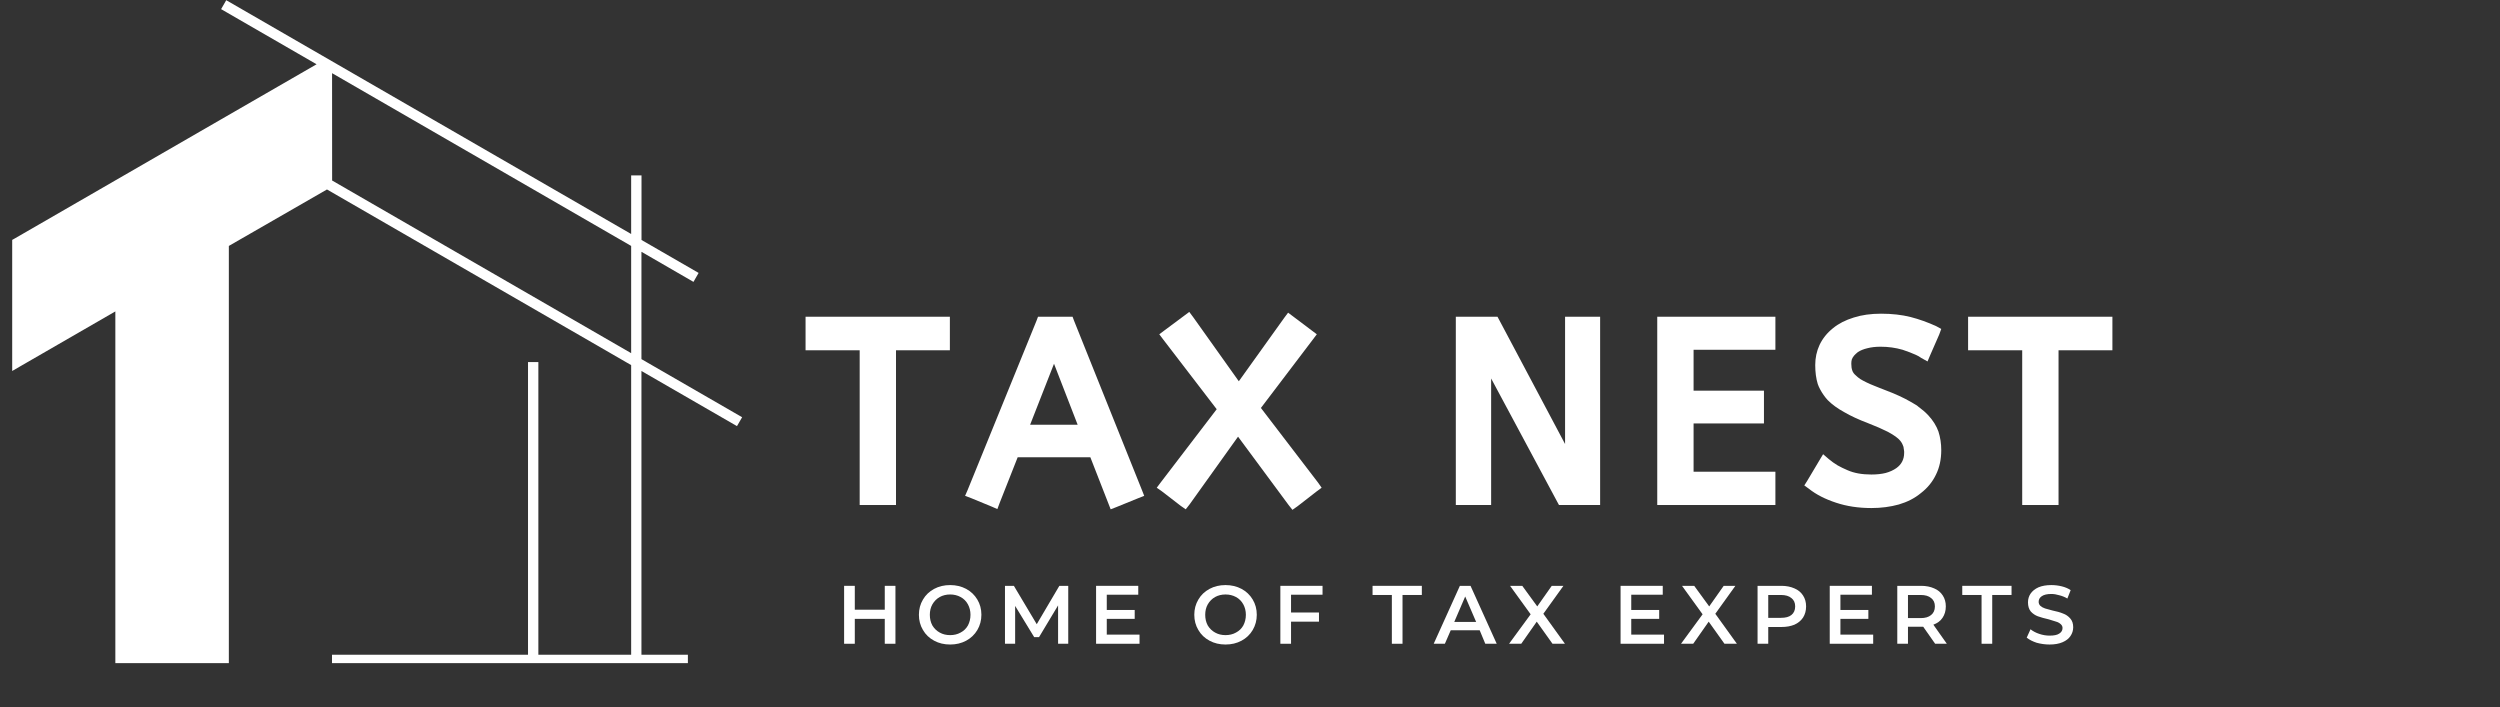
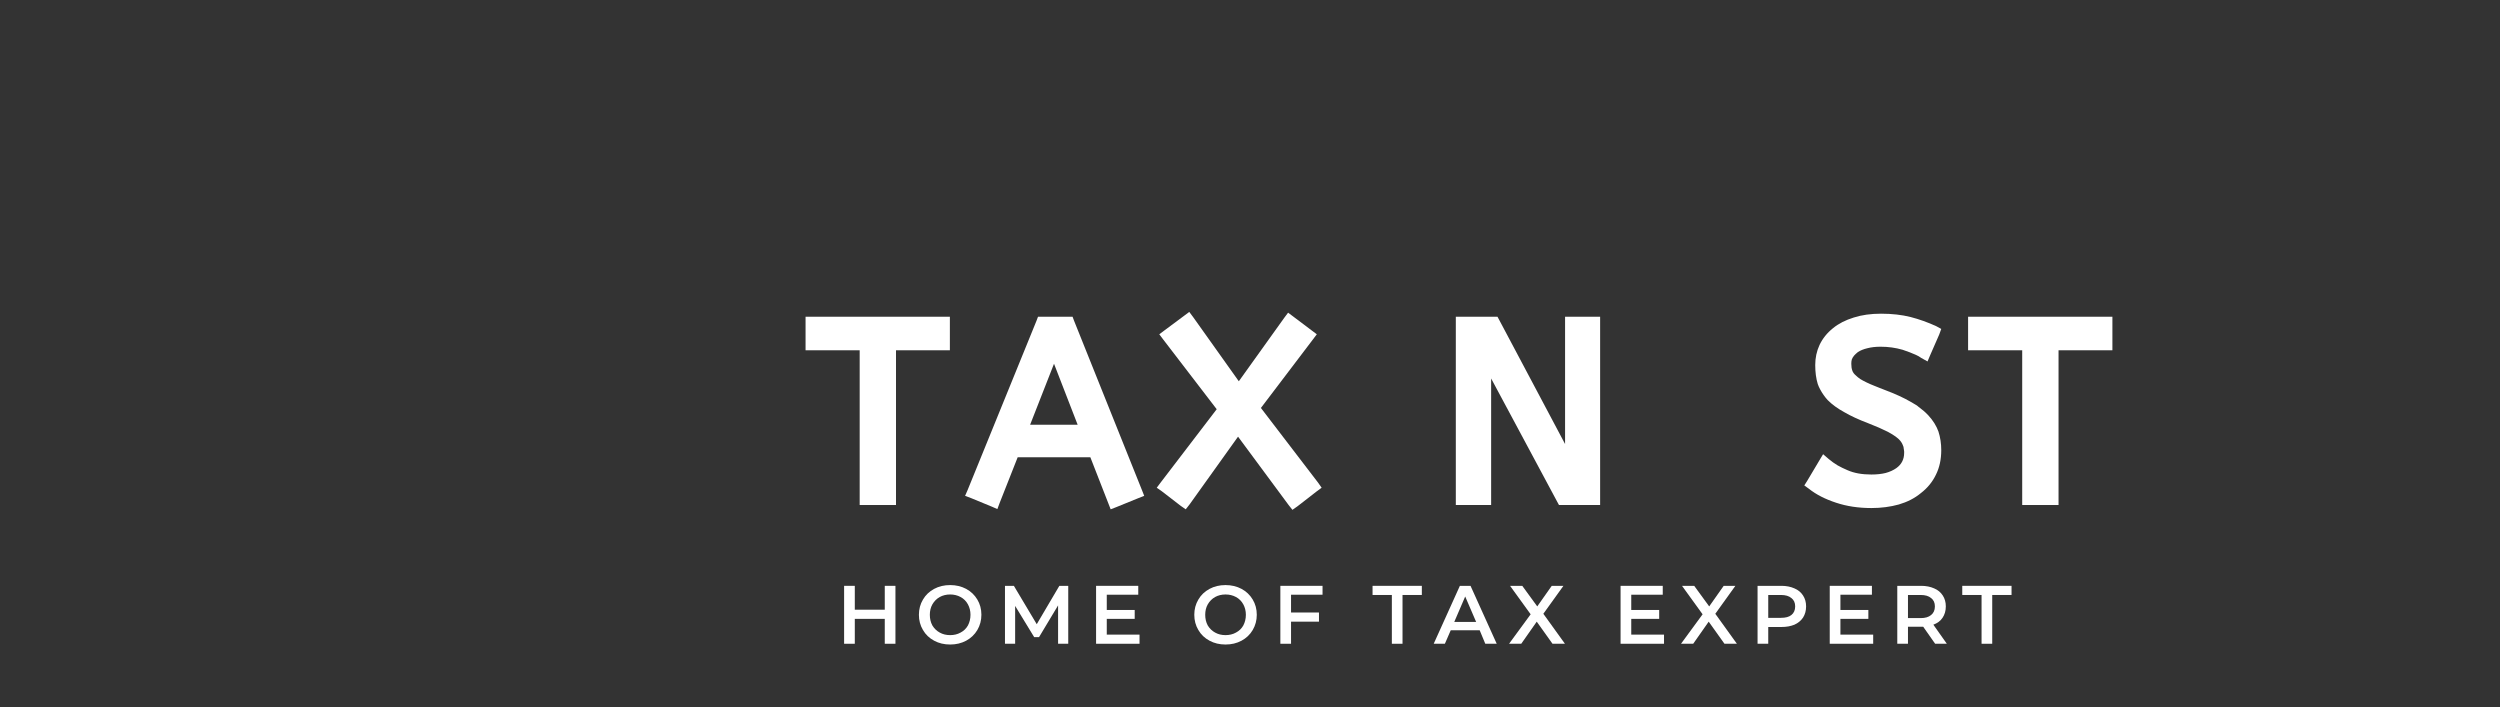
<svg xmlns="http://www.w3.org/2000/svg" width="205" zoomAndPan="magnify" viewBox="0 0 153.75 43.5" height="58" preserveAspectRatio="xMidYMid meet" version="1.0">
  <rect x="0" y="0" width="153.75" height="43.5" fill="#333333" stroke="none" />
  <defs>
    <g />
    <clipPath id="28bb6348d5">
      <path d="M 0.75 0 L 45.98 0 L 45.98 40.781 L 0.75 40.781 Z M 0.75 0 " clip-rule="nonzero" />
    </clipPath>
  </defs>
  <g fill="#ffffff" fill-opacity="1">
    <g transform="translate(49.776, 30.667)">
      <g>
        <path d="M 0.156 -11.188 L 8.641 -11.188 L 8.641 -9.125 L 5.328 -9.125 L 5.328 0.391 L 3.094 0.391 L 3.094 -9.125 L -0.234 -9.125 L -0.234 -11.188 Z M 0.156 -11.188 " />
      </g>
    </g>
  </g>
  <g fill="#ffffff" fill-opacity="1">
    <g transform="translate(59.697, 30.667)">
      <g>
        <path d="M -0.188 -0.531 L 4.047 -10.938 L 4.141 -11.188 L 6.266 -11.188 L 6.359 -10.938 L 10.531 -0.531 L 10.672 -0.172 L 10.312 -0.031 L 8.969 0.516 L 8.609 0.656 L 8.469 0.297 L 7.359 -2.547 L 2.891 -2.547 L 1.781 0.266 L 1.641 0.641 L 1.281 0.484 L 0.031 -0.031 L -0.344 -0.172 Z M 3.656 -4.547 L 6.578 -4.547 L 5.125 -8.297 Z M 3.656 -4.547 " />
      </g>
    </g>
  </g>
  <g fill="#ffffff" fill-opacity="1">
    <g transform="translate(71.515, 30.667)">
      <g>
        <path d="M 3.312 -5.5 L 0.016 -9.797 L -0.219 -10.109 L 0.094 -10.344 L 1.312 -11.25 L 1.625 -11.484 L 1.859 -11.172 L 4.672 -7.219 L 7.469 -11.125 L 7.703 -11.438 L 8.016 -11.203 L 9.156 -10.344 L 9.469 -10.109 L 9.234 -9.797 L 6.031 -5.578 L 9.547 -0.984 L 9.766 -0.672 L 9.469 -0.453 L 8.281 0.469 L 7.969 0.688 L 7.734 0.391 L 4.625 -3.812 L 1.641 0.359 L 1.406 0.656 L 1.094 0.438 L -0.062 -0.453 L -0.375 -0.672 L -0.141 -0.984 Z M 3.312 -5.5 " />
      </g>
    </g>
  </g>
  <g fill="#ffffff" fill-opacity="1">
    <g transform="translate(82.392, 30.667)">
      <g />
    </g>
  </g>
  <g fill="#ffffff" fill-opacity="1">
    <g transform="translate(88.533, 30.667)">
      <g>
        <path d="M 3.172 -7.391 L 3.172 0.391 L 1 0.391 L 1 -11.188 L 3.562 -11.188 L 3.672 -10.984 L 7.719 -3.359 L 7.719 -11.188 L 9.875 -11.188 L 9.875 0.391 L 7.344 0.391 L 7.234 0.188 Z M 3.172 -7.391 " />
      </g>
    </g>
  </g>
  <g fill="#ffffff" fill-opacity="1">
    <g transform="translate(100.921, 30.667)">
      <g>
-         <path d="M 1.391 -11.188 L 8.266 -11.188 L 8.266 -9.156 L 3.234 -9.156 L 3.234 -6.641 L 7.562 -6.641 L 7.562 -4.625 L 3.234 -4.625 L 3.234 -1.656 L 8.266 -1.656 L 8.266 0.391 L 1 0.391 L 1 -11.188 Z M 1.391 -11.188 " />
-       </g>
+         </g>
    </g>
  </g>
  <g fill="#ffffff" fill-opacity="1">
    <g transform="translate(110.996, 30.667)">
      <g>
        <path d="M 1.469 -2.438 C 1.645 -2.289 1.828 -2.16 2.016 -2.047 C 2.203 -1.941 2.406 -1.844 2.625 -1.75 C 3.031 -1.57 3.52 -1.484 4.094 -1.484 C 4.426 -1.484 4.719 -1.516 4.969 -1.578 C 5.227 -1.648 5.445 -1.75 5.625 -1.875 C 5.945 -2.102 6.109 -2.414 6.109 -2.812 C 6.109 -2.844 6.109 -2.875 6.109 -2.906 C 6.109 -2.945 6.102 -2.984 6.094 -3.016 C 6.094 -3.047 6.086 -3.078 6.078 -3.109 C 6.078 -3.148 6.07 -3.18 6.062 -3.203 C 6.051 -3.223 6.039 -3.25 6.031 -3.281 C 5.988 -3.406 5.906 -3.531 5.781 -3.656 C 5.625 -3.801 5.398 -3.953 5.109 -4.109 C 4.785 -4.273 4.379 -4.453 3.891 -4.641 C 3.316 -4.859 2.832 -5.082 2.438 -5.312 C 2.02 -5.539 1.676 -5.789 1.406 -6.062 C 1.312 -6.164 1.227 -6.27 1.156 -6.375 C 1.082 -6.477 1.016 -6.586 0.953 -6.703 C 0.891 -6.816 0.836 -6.93 0.797 -7.047 C 0.691 -7.391 0.641 -7.781 0.641 -8.219 C 0.641 -8.656 0.727 -9.066 0.906 -9.453 C 1.094 -9.848 1.367 -10.191 1.734 -10.484 C 2.078 -10.766 2.504 -10.984 3.016 -11.141 C 3.504 -11.297 4.062 -11.375 4.688 -11.375 C 5.363 -11.375 5.969 -11.305 6.5 -11.172 C 7.031 -11.035 7.555 -10.848 8.078 -10.609 L 8.391 -10.438 L 8.266 -10.094 L 7.719 -8.844 L 7.547 -8.438 L 7.156 -8.656 C 7.062 -8.727 6.953 -8.789 6.828 -8.844 C 6.711 -8.895 6.586 -8.945 6.453 -9 C 6.316 -9.051 6.172 -9.102 6.016 -9.156 C 5.586 -9.281 5.133 -9.344 4.656 -9.344 C 4.352 -9.344 4.082 -9.312 3.844 -9.25 C 3.613 -9.195 3.422 -9.117 3.266 -9.016 C 3.172 -8.941 3.094 -8.867 3.031 -8.797 C 2.969 -8.723 2.922 -8.645 2.891 -8.562 C 2.867 -8.477 2.859 -8.391 2.859 -8.297 C 2.859 -8.129 2.879 -7.988 2.922 -7.875 C 2.953 -7.77 3.031 -7.664 3.156 -7.562 C 3.219 -7.5 3.301 -7.43 3.406 -7.359 C 3.508 -7.297 3.633 -7.227 3.781 -7.156 C 3.852 -7.125 3.93 -7.086 4.016 -7.047 C 4.098 -7.016 4.188 -6.977 4.281 -6.938 C 4.383 -6.895 4.488 -6.852 4.594 -6.812 C 4.707 -6.77 4.828 -6.723 4.953 -6.672 C 5.566 -6.441 6.086 -6.203 6.516 -5.953 C 6.609 -5.898 6.695 -5.848 6.781 -5.797 C 6.863 -5.754 6.938 -5.703 7 -5.641 C 7.07 -5.586 7.145 -5.531 7.219 -5.469 C 7.289 -5.414 7.359 -5.359 7.422 -5.297 C 7.484 -5.242 7.539 -5.188 7.594 -5.125 C 7.883 -4.812 8.094 -4.477 8.219 -4.125 C 8.332 -3.77 8.391 -3.391 8.391 -2.984 C 8.391 -2.41 8.281 -1.906 8.062 -1.469 C 7.844 -1.02 7.535 -0.645 7.141 -0.344 C 6.766 -0.031 6.312 0.203 5.781 0.359 C 5.258 0.504 4.695 0.578 4.094 0.578 C 3.301 0.578 2.578 0.469 1.922 0.25 C 1.254 0.031 0.695 -0.254 0.25 -0.609 L -0.031 -0.812 L 0.156 -1.109 L 0.891 -2.344 L 1.125 -2.734 Z M 1.469 -2.438 " />
      </g>
    </g>
  </g>
  <g fill="#ffffff" fill-opacity="1">
    <g transform="translate(121.272, 30.667)">
      <g>
        <path d="M 0.156 -11.188 L 8.641 -11.188 L 8.641 -9.125 L 5.328 -9.125 L 5.328 0.391 L 3.094 0.391 L 3.094 -9.125 L -0.234 -9.125 L -0.234 -11.188 Z M 0.156 -11.188 " />
      </g>
    </g>
  </g>
  <g clip-path="url(#28bb6348d5)">
-     <path fill="#ffffff" d="M 39.453 15.488 L 42.648 17.336 L 42.965 16.785 L 39.453 14.758 L 39.453 10.789 L 38.816 10.789 L 38.816 14.391 L 13.914 0.012 L 13.598 0.562 L 19.469 3.953 L 13.598 7.34 L 0.91 14.664 L 0.75 14.754 L 0.75 22.816 C 0.75 22.816 1.227 22.539 1.227 22.539 L 7.094 19.152 L 7.094 40.898 L 14.074 40.898 L 14.074 15.125 C 14.074 15.125 20.109 11.652 20.109 11.652 L 38.816 22.453 L 38.816 40.266 L 33.109 40.266 L 33.109 22.266 L 32.473 22.266 L 32.473 40.266 L 20.418 40.266 L 20.418 40.902 L 42.305 40.902 L 42.305 40.266 L 39.449 40.266 L 39.449 22.816 L 45.324 26.207 L 45.641 25.66 L 39.449 22.086 L 39.449 15.492 Z M 20.426 11.102 L 20.422 4.5 L 38.816 15.125 L 38.816 21.719 Z M 20.426 11.102 " fill-opacity="1" fill-rule="nonzero" />
-   </g>
+     </g>
  <g fill="#ffffff" fill-opacity="1">
    <g transform="translate(51.429, 39.591)">
      <g>
        <path d="M 3.641 -3.562 L 3.641 0 L 2.984 0 L 2.984 -1.531 L 1.141 -1.531 L 1.141 0 L 0.484 0 L 0.484 -3.562 L 1.141 -3.562 L 1.141 -2.094 L 2.984 -2.094 L 2.984 -3.562 Z M 3.641 -3.562 " />
      </g>
    </g>
  </g>
  <g fill="#ffffff" fill-opacity="1">
    <g transform="translate(56.294, 39.591)">
      <g>
        <path d="M 2.141 0.047 C 1.773 0.047 1.445 -0.031 1.156 -0.188 C 0.863 -0.344 0.633 -0.562 0.469 -0.844 C 0.301 -1.125 0.219 -1.438 0.219 -1.781 C 0.219 -2.125 0.301 -2.438 0.469 -2.719 C 0.633 -3 0.863 -3.219 1.156 -3.375 C 1.445 -3.531 1.773 -3.609 2.141 -3.609 C 2.504 -3.609 2.832 -3.531 3.125 -3.375 C 3.414 -3.219 3.645 -3 3.812 -2.719 C 3.977 -2.445 4.062 -2.133 4.062 -1.781 C 4.062 -1.438 3.977 -1.125 3.812 -0.844 C 3.645 -0.562 3.414 -0.344 3.125 -0.188 C 2.832 -0.031 2.504 0.047 2.141 0.047 Z M 2.141 -0.531 C 2.379 -0.531 2.594 -0.582 2.781 -0.688 C 2.977 -0.789 3.129 -0.938 3.234 -1.125 C 3.336 -1.32 3.391 -1.539 3.391 -1.781 C 3.391 -2.02 3.336 -2.234 3.234 -2.422 C 3.129 -2.617 2.977 -2.77 2.781 -2.875 C 2.594 -2.977 2.379 -3.031 2.141 -3.031 C 1.898 -3.031 1.688 -2.977 1.5 -2.875 C 1.312 -2.77 1.16 -2.617 1.047 -2.422 C 0.941 -2.234 0.891 -2.02 0.891 -1.781 C 0.891 -1.539 0.941 -1.32 1.047 -1.125 C 1.16 -0.938 1.312 -0.789 1.5 -0.688 C 1.688 -0.582 1.898 -0.531 2.141 -0.531 Z M 2.141 -0.531 " />
      </g>
    </g>
  </g>
  <g fill="#ffffff" fill-opacity="1">
    <g transform="translate(61.322, 39.591)">
      <g>
        <path d="M 3.75 0 L 3.75 -2.359 L 2.578 -0.406 L 2.281 -0.406 L 1.109 -2.328 L 1.109 0 L 0.484 0 L 0.484 -3.562 L 1.031 -3.562 L 2.438 -1.203 L 3.828 -3.562 L 4.375 -3.562 L 4.375 0 Z M 3.75 0 " />
      </g>
    </g>
  </g>
  <g fill="#ffffff" fill-opacity="1">
    <g transform="translate(66.925, 39.591)">
      <g>
        <path d="M 3.156 -0.562 L 3.156 0 L 0.484 0 L 0.484 -3.562 L 3.078 -3.562 L 3.078 -3.016 L 1.141 -3.016 L 1.141 -2.078 L 2.859 -2.078 L 2.859 -1.531 L 1.141 -1.531 L 1.141 -0.562 Z M 3.156 -0.562 " />
      </g>
    </g>
  </g>
  <g fill="#ffffff" fill-opacity="1">
    <g transform="translate(71.079, 39.591)">
      <g />
    </g>
  </g>
  <g fill="#ffffff" fill-opacity="1">
    <g transform="translate(73.23, 39.591)">
      <g>
        <path d="M 2.141 0.047 C 1.773 0.047 1.445 -0.031 1.156 -0.188 C 0.863 -0.344 0.633 -0.562 0.469 -0.844 C 0.301 -1.125 0.219 -1.438 0.219 -1.781 C 0.219 -2.125 0.301 -2.438 0.469 -2.719 C 0.633 -3 0.863 -3.219 1.156 -3.375 C 1.445 -3.531 1.773 -3.609 2.141 -3.609 C 2.504 -3.609 2.832 -3.531 3.125 -3.375 C 3.414 -3.219 3.645 -3 3.812 -2.719 C 3.977 -2.445 4.062 -2.133 4.062 -1.781 C 4.062 -1.438 3.977 -1.125 3.812 -0.844 C 3.645 -0.562 3.414 -0.344 3.125 -0.188 C 2.832 -0.031 2.504 0.047 2.141 0.047 Z M 2.141 -0.531 C 2.379 -0.531 2.594 -0.582 2.781 -0.688 C 2.977 -0.789 3.129 -0.938 3.234 -1.125 C 3.336 -1.32 3.391 -1.539 3.391 -1.781 C 3.391 -2.02 3.336 -2.234 3.234 -2.422 C 3.129 -2.617 2.977 -2.77 2.781 -2.875 C 2.594 -2.977 2.379 -3.031 2.141 -3.031 C 1.898 -3.031 1.688 -2.977 1.5 -2.875 C 1.312 -2.77 1.16 -2.617 1.047 -2.422 C 0.941 -2.234 0.891 -2.02 0.891 -1.781 C 0.891 -1.539 0.941 -1.32 1.047 -1.125 C 1.16 -0.938 1.312 -0.789 1.5 -0.688 C 1.688 -0.582 1.898 -0.531 2.141 -0.531 Z M 2.141 -0.531 " />
      </g>
    </g>
  </g>
  <g fill="#ffffff" fill-opacity="1">
    <g transform="translate(78.258, 39.591)">
      <g>
        <path d="M 1.141 -3.016 L 1.141 -1.922 L 2.859 -1.922 L 2.859 -1.359 L 1.141 -1.359 L 1.141 0 L 0.484 0 L 0.484 -3.562 L 3.078 -3.562 L 3.078 -3.016 Z M 1.141 -3.016 " />
      </g>
    </g>
  </g>
  <g fill="#ffffff" fill-opacity="1">
    <g transform="translate(82.245, 39.591)">
      <g />
    </g>
  </g>
  <g fill="#ffffff" fill-opacity="1">
    <g transform="translate(84.396, 39.591)">
      <g>
        <path d="M 1.203 -3 L 0.016 -3 L 0.016 -3.562 L 3.047 -3.562 L 3.047 -3 L 1.859 -3 L 1.859 0 L 1.203 0 Z M 1.203 -3 " />
      </g>
    </g>
  </g>
  <g fill="#ffffff" fill-opacity="1">
    <g transform="translate(88.204, 39.591)">
      <g>
        <path d="M 2.797 -0.828 L 1.016 -0.828 L 0.656 0 L -0.031 0 L 1.578 -3.562 L 2.234 -3.562 L 3.844 0 L 3.141 0 Z M 2.578 -1.344 L 1.906 -2.906 L 1.234 -1.344 Z M 2.578 -1.344 " />
      </g>
    </g>
  </g>
  <g fill="#ffffff" fill-opacity="1">
    <g transform="translate(92.76, 39.591)">
      <g>
        <path d="M 2.719 0 L 1.75 -1.359 L 0.797 0 L 0.047 0 L 1.375 -1.812 L 0.109 -3.562 L 0.859 -3.562 L 1.781 -2.297 L 2.672 -3.562 L 3.391 -3.562 L 2.156 -1.844 L 3.484 0 Z M 2.719 0 " />
      </g>
    </g>
  </g>
  <g fill="#ffffff" fill-opacity="1">
    <g transform="translate(97.03, 39.591)">
      <g />
    </g>
  </g>
  <g fill="#ffffff" fill-opacity="1">
    <g transform="translate(99.181, 39.591)">
      <g>
        <path d="M 3.156 -0.562 L 3.156 0 L 0.484 0 L 0.484 -3.562 L 3.078 -3.562 L 3.078 -3.016 L 1.141 -3.016 L 1.141 -2.078 L 2.859 -2.078 L 2.859 -1.531 L 1.141 -1.531 L 1.141 -0.562 Z M 3.156 -0.562 " />
      </g>
    </g>
  </g>
  <g fill="#ffffff" fill-opacity="1">
    <g transform="translate(103.335, 39.591)">
      <g>
        <path d="M 2.719 0 L 1.75 -1.359 L 0.797 0 L 0.047 0 L 1.375 -1.812 L 0.109 -3.562 L 0.859 -3.562 L 1.781 -2.297 L 2.672 -3.562 L 3.391 -3.562 L 2.156 -1.844 L 3.484 0 Z M 2.719 0 " />
      </g>
    </g>
  </g>
  <g fill="#ffffff" fill-opacity="1">
    <g transform="translate(107.606, 39.591)">
      <g>
        <path d="M 1.953 -3.562 C 2.254 -3.562 2.52 -3.508 2.75 -3.406 C 2.977 -3.312 3.156 -3.164 3.281 -2.969 C 3.406 -2.781 3.469 -2.555 3.469 -2.297 C 3.469 -2.035 3.406 -1.805 3.281 -1.609 C 3.156 -1.422 2.977 -1.273 2.75 -1.172 C 2.52 -1.078 2.254 -1.031 1.953 -1.031 L 1.141 -1.031 L 1.141 0 L 0.484 0 L 0.484 -3.562 Z M 1.922 -1.594 C 2.203 -1.594 2.414 -1.648 2.562 -1.766 C 2.719 -1.891 2.797 -2.066 2.797 -2.297 C 2.797 -2.523 2.719 -2.695 2.562 -2.812 C 2.414 -2.938 2.203 -3 1.922 -3 L 1.141 -3 L 1.141 -1.594 Z M 1.922 -1.594 " />
      </g>
    </g>
  </g>
  <g fill="#ffffff" fill-opacity="1">
    <g transform="translate(112.045, 39.591)">
      <g>
        <path d="M 3.156 -0.562 L 3.156 0 L 0.484 0 L 0.484 -3.562 L 3.078 -3.562 L 3.078 -3.016 L 1.141 -3.016 L 1.141 -2.078 L 2.859 -2.078 L 2.859 -1.531 L 1.141 -1.531 L 1.141 -0.562 Z M 3.156 -0.562 " />
      </g>
    </g>
  </g>
  <g fill="#ffffff" fill-opacity="1">
    <g transform="translate(116.199, 39.591)">
      <g>
        <path d="M 2.812 0 L 2.078 -1.047 C 2.047 -1.047 2.004 -1.047 1.953 -1.047 L 1.141 -1.047 L 1.141 0 L 0.484 0 L 0.484 -3.562 L 1.953 -3.562 C 2.254 -3.562 2.52 -3.508 2.75 -3.406 C 2.977 -3.312 3.156 -3.164 3.281 -2.969 C 3.406 -2.781 3.469 -2.555 3.469 -2.297 C 3.469 -2.023 3.398 -1.789 3.266 -1.594 C 3.141 -1.406 2.953 -1.266 2.703 -1.172 L 3.531 0 Z M 2.797 -2.297 C 2.797 -2.523 2.719 -2.695 2.562 -2.812 C 2.414 -2.938 2.203 -3 1.922 -3 L 1.141 -3 L 1.141 -1.578 L 1.922 -1.578 C 2.203 -1.578 2.414 -1.641 2.562 -1.766 C 2.719 -1.891 2.797 -2.066 2.797 -2.297 Z M 2.797 -2.297 " />
      </g>
    </g>
  </g>
  <g fill="#ffffff" fill-opacity="1">
    <g transform="translate(120.663, 39.591)">
      <g>
        <path d="M 1.203 -3 L 0.016 -3 L 0.016 -3.562 L 3.047 -3.562 L 3.047 -3 L 1.859 -3 L 1.859 0 L 1.203 0 Z M 1.203 -3 " />
      </g>
    </g>
  </g>
  <g fill="#ffffff" fill-opacity="1">
    <g transform="translate(124.471, 39.591)">
      <g>
-         <path d="M 1.578 0.047 C 1.305 0.047 1.039 0.008 0.781 -0.062 C 0.531 -0.145 0.328 -0.25 0.172 -0.375 L 0.406 -0.891 C 0.551 -0.773 0.727 -0.68 0.938 -0.609 C 1.156 -0.535 1.367 -0.5 1.578 -0.5 C 1.848 -0.5 2.047 -0.539 2.172 -0.625 C 2.305 -0.707 2.375 -0.82 2.375 -0.969 C 2.375 -1.062 2.336 -1.141 2.266 -1.203 C 2.191 -1.273 2.098 -1.328 1.984 -1.359 C 1.867 -1.398 1.719 -1.445 1.531 -1.5 C 1.258 -1.562 1.035 -1.625 0.859 -1.688 C 0.691 -1.75 0.547 -1.848 0.422 -1.984 C 0.305 -2.129 0.25 -2.316 0.25 -2.547 C 0.25 -2.742 0.301 -2.922 0.406 -3.078 C 0.52 -3.242 0.68 -3.375 0.891 -3.469 C 1.109 -3.562 1.375 -3.609 1.688 -3.609 C 1.906 -3.609 2.117 -3.582 2.328 -3.531 C 2.547 -3.477 2.727 -3.398 2.875 -3.297 L 2.672 -2.781 C 2.516 -2.875 2.348 -2.941 2.172 -2.984 C 2.004 -3.035 1.844 -3.062 1.688 -3.062 C 1.426 -3.062 1.227 -3.016 1.094 -2.922 C 0.969 -2.836 0.906 -2.723 0.906 -2.578 C 0.906 -2.484 0.941 -2.398 1.016 -2.328 C 1.086 -2.266 1.18 -2.211 1.297 -2.172 C 1.41 -2.141 1.562 -2.098 1.75 -2.047 C 2.02 -1.992 2.238 -1.93 2.406 -1.859 C 2.582 -1.797 2.727 -1.695 2.844 -1.562 C 2.969 -1.426 3.031 -1.242 3.031 -1.016 C 3.031 -0.816 2.973 -0.633 2.859 -0.469 C 2.754 -0.312 2.594 -0.188 2.375 -0.094 C 2.156 0 1.891 0.047 1.578 0.047 Z M 1.578 0.047 " />
-       </g>
+         </g>
    </g>
  </g>
</svg>